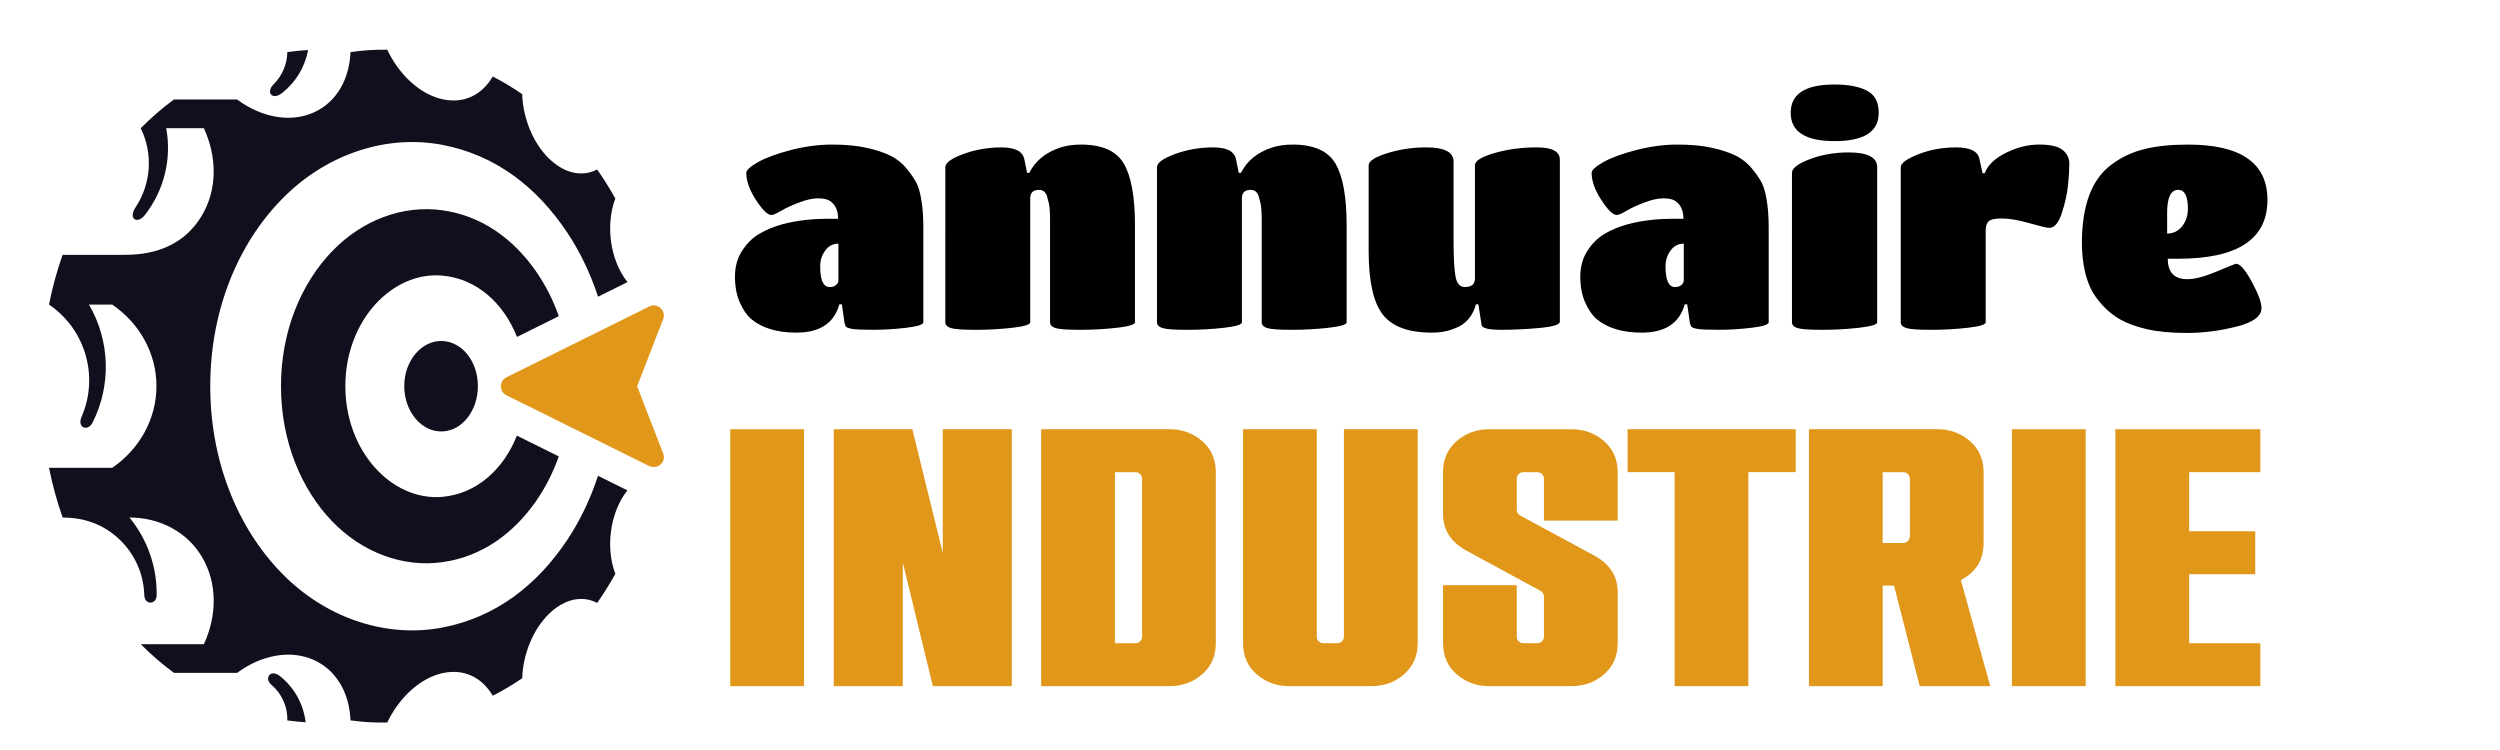
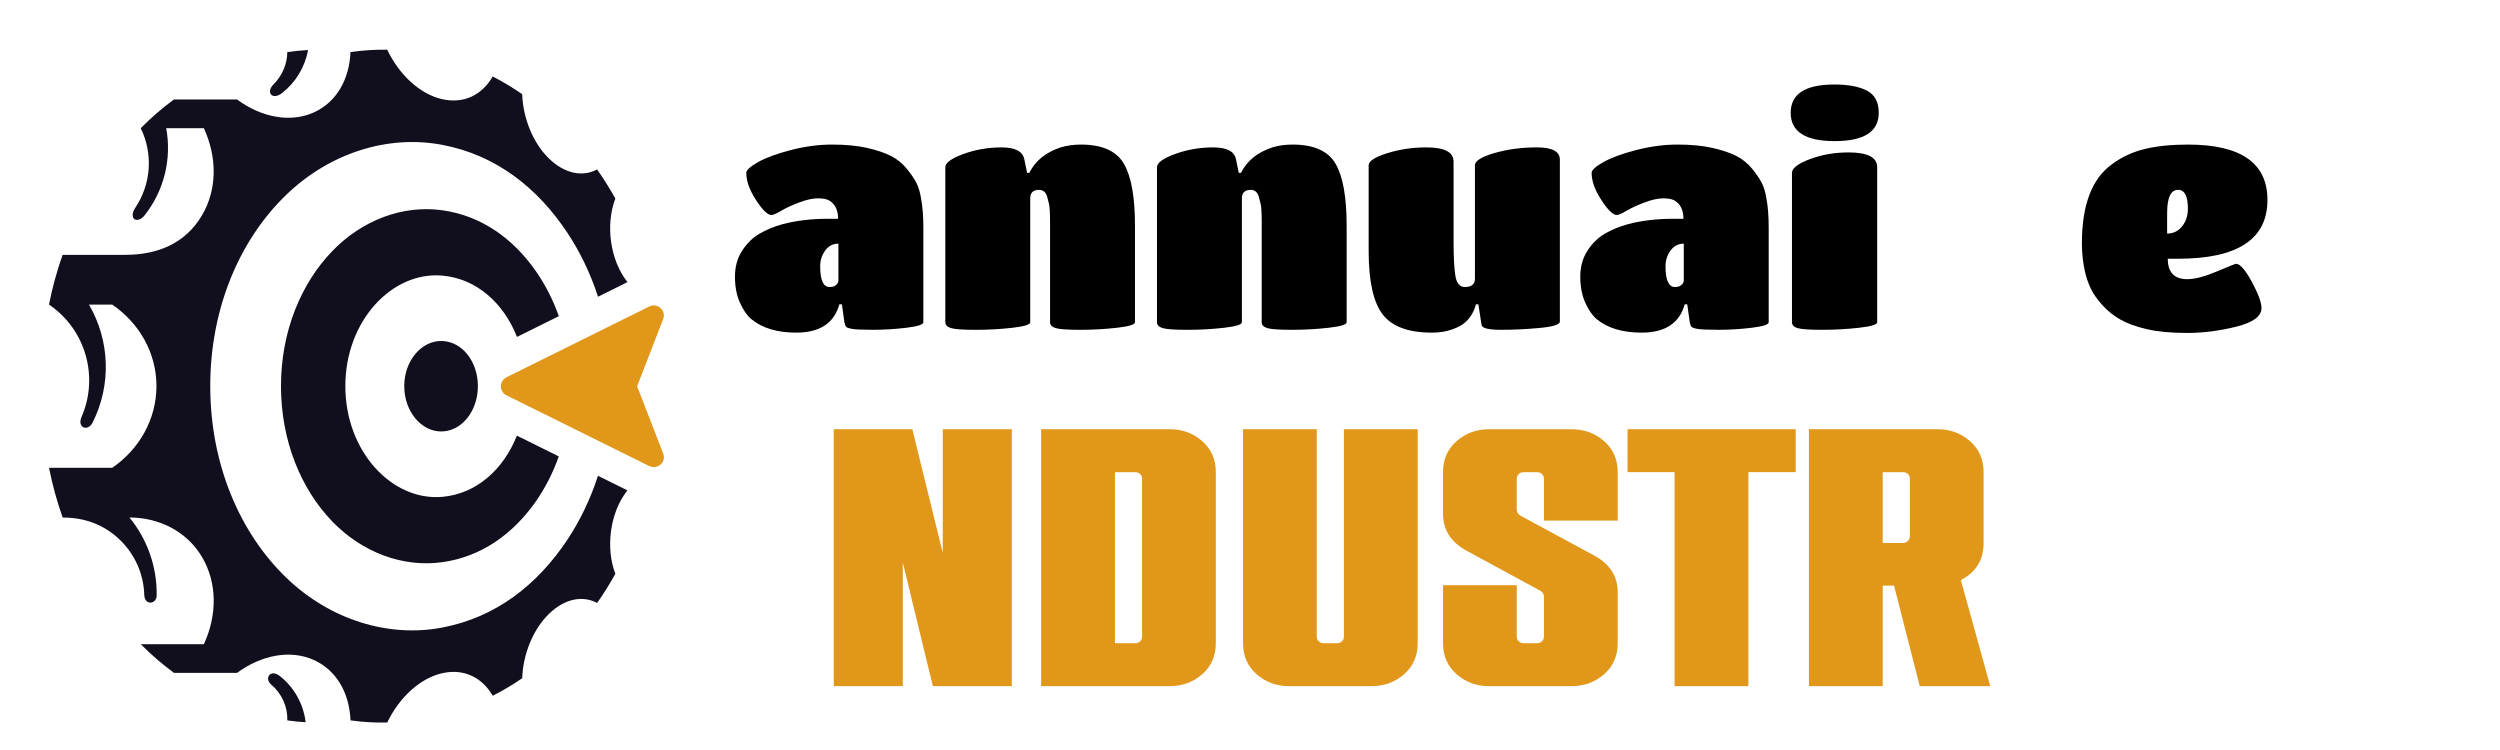
<svg xmlns="http://www.w3.org/2000/svg" version="1.1" baseProfile="tiny" id="Calque_1" x="0px" y="0px" width="200px" height="60px" viewBox="0 0 200 60" xml:space="preserve">
  <path id="Arrow_2_" fill-rule="evenodd" fill="#E19719" d="M40.53,30.175l11.415-5.658c0.308-0.153,0.629-0.09,0.851,0.089  c0.266,0.208,0.403,0.579,0.248,0.946l-2.074,5.35l2.084,5.374c0.138,0.36,0.016,0.708-0.234,0.909  c-0.235,0.188-0.58,0.25-0.92,0.081L40.529,31.63c-0.301-0.149-0.45-0.427-0.458-0.706C40.063,30.629,40.218,30.332,40.53,30.175z" />
  <path id="Goal_3_" fill-rule="evenodd" fill="#110F1D" d="M39.417,6.117c0.817,0.424,1.601,0.893,2.359,1.417  c0.064,1.908,0.856,3.897,2.14,5.145c1.285,1.251,2.714,1.481,3.854,0.877c0.523,0.746,1.01,1.521,1.458,2.328  c-0.798,2.072-0.435,4.929,0.973,6.684l-2.358,1.171c-0.61-1.872-1.449-3.609-2.476-5.151c-2.367-3.547-5.651-6.178-9.993-7.001  c-4.342-0.824-8.995,0.651-12.462,3.986c-3.691,3.552-6.092,9.01-6.092,15.316c0,6.305,2.401,11.787,6.092,15.337  c3.467,3.335,8.12,4.805,12.462,3.981c4.341-0.826,7.627-3.451,9.997-7c1.026-1.538,1.861-3.273,2.468-5.145l2.354,1.169  c-1.401,1.756-1.762,4.609-0.964,6.675c-0.448,0.804-0.935,1.585-1.458,2.33c-1.14-0.607-2.569-0.372-3.854,0.876  c-1.284,1.247-2.076,3.237-2.14,5.146c-0.758,0.521-1.542,0.99-2.359,1.403c-0.828-1.435-2.277-2.204-4.042-1.804  c-1.767,0.4-3.441,1.943-4.396,3.943c-0.986,0.027-1.963-0.032-2.939-0.171c-0.088-2.15-1.086-3.999-2.947-4.836  c-1.86-0.834-4.189-0.397-6.125,1.036c-3.369,0-5.052,0-5.052,0c-0.944-0.695-1.833-1.461-2.657-2.295c3.368,0,5.051,0,5.051,0  c1.056-2.291,1.09-4.885-0.157-6.986c-1.2-2.018-3.397-3.146-5.797-3.148c1.423,1.734,2.209,3.937,2.176,6.226  c0,0.377-0.257,0.588-0.509,0.585c-0.239-0.005-0.473-0.201-0.484-0.63c-0.049-1.659-0.749-3.234-1.945-4.389  c-1.28-1.236-2.835-1.788-4.583-1.788c-0.459-1.298-0.824-2.63-1.09-3.979c3.367,0,5.052,0,5.052,0  c2.154-1.464,3.542-3.876,3.542-6.539c0-2.665-1.387-5.056-3.542-6.52H7.117c1.684,2.886,1.804,6.441,0.287,9.446  c-0.192,0.38-0.517,0.478-0.738,0.368c-0.211-0.108-0.328-0.407-0.137-0.842c1.4-3.216,0.313-6.995-2.61-8.973  c0.267-1.351,0.631-2.679,1.09-3.978c0,0,1.67,0,5.013,0c2.542,0,4.783-0.878,6.13-3.147c1.247-2.102,1.212-4.691,0.157-6.985  h-3.012c0.449,2.437-0.16,4.956-1.688,6.922c-0.287,0.377-0.604,0.476-0.802,0.382c-0.227-0.105-0.296-0.469,0.027-0.955  c1.256-1.881,1.428-4.3,0.424-6.349c0.825-0.833,1.712-1.602,2.657-2.297c3.367,0,5.052,0,5.052,0  C20.903,9.399,23.232,9.835,25.092,9c1.861-0.835,2.859-2.688,2.947-4.835c0.971-0.14,1.953-0.201,2.939-0.19  c0.955,2.014,2.628,3.561,4.396,3.959C37.139,8.333,38.588,7.566,39.417,6.117L39.417,6.117z M22.987,4.165  c-0.016,0.972-0.414,1.895-1.095,2.573c-0.311,0.31-0.353,0.625-0.222,0.803c0.142,0.193,0.483,0.223,0.9-0.103  c1.089-0.849,1.829-2.073,2.073-3.437C24.09,4.032,23.539,4.086,22.987,4.165L22.987,4.165z M22.987,57.633  c0.486,0.069,0.975,0.116,1.465,0.147c-0.174-1.467-0.924-2.806-2.084-3.712c-0.363-0.275-0.668-0.235-0.818-0.063  c-0.164,0.181-0.149,0.514,0.158,0.772C22.541,55.482,23.016,56.532,22.987,57.633L22.987,57.633z M35.374,27.28  c-1.626-0.059-3.034,1.551-3.034,3.61s1.408,3.684,3.034,3.625c1.624-0.056,2.857-1.684,2.857-3.625  C38.231,28.947,36.998,27.335,35.374,27.28L35.374,27.28z M35.374,16.819c-3.165-0.438-6.409,0.798-8.792,3.268  c-2.496,2.584-4.104,6.422-4.104,10.803c0,4.379,1.608,8.243,4.104,10.827c2.386,2.467,5.627,3.697,8.792,3.259  c3.162-0.438,5.681-2.276,7.488-4.854c0.75-1.075,1.376-2.293,1.84-3.611l-3.351-1.661c-1.069,2.698-3.226,4.661-5.977,4.898  c-3.98,0.348-7.747-3.597-7.747-8.857c0-5.263,3.767-9.19,7.747-8.844c2.758,0.239,4.918,2.205,5.984,4.906l3.347-1.659  c-0.466-1.319-1.09-2.536-1.844-3.615C41.055,19.1,38.536,17.257,35.374,16.819z" />
-   <path fill="#E19719" d="M64.324,54.892H58.42V34.338h5.903V54.892z" />
  <path fill="#E19719" d="M80.943,54.892h-6.315l-2.405-9.896v9.896H66.7V34.338h6.287l2.434,9.895v-9.895h5.523V54.892z" />
  <path fill="#E19719" d="M93.567,54.892H83.292V34.338h10.276c1.018,0,1.889,0.319,2.612,0.954c0.724,0.637,1.086,1.464,1.086,2.481  v13.682c0,1.02-0.362,1.847-1.086,2.482C95.456,54.574,94.585,54.892,93.567,54.892z M90.836,51.455  c0.136,0,0.262-0.047,0.369-0.146c0.107-0.096,0.162-0.224,0.162-0.381V38.302c0-0.158-0.054-0.283-0.162-0.382  s-0.233-0.146-0.369-0.146h-1.641v13.682H90.836z" />
  <path fill="#E19719" d="M109.718,54.892h-6.577c-1.018,0-1.889-0.317-2.613-0.954c-0.724-0.636-1.086-1.463-1.086-2.482V34.338h5.9  v16.59c0,0.157,0.053,0.285,0.161,0.381c0.107,0.1,0.229,0.146,0.369,0.146h1.114c0.136,0,0.258-0.047,0.365-0.146  c0.108-0.096,0.162-0.224,0.162-0.381v-16.59h5.902v17.117c0,1.02-0.362,1.847-1.086,2.482  C111.605,54.574,110.735,54.892,109.718,54.892z" />
  <path fill="#E19719" d="M125.717,54.892h-6.576c-1.019,0-1.89-0.317-2.613-0.954c-0.725-0.636-1.086-1.463-1.086-2.482v-4.639h5.9  v4.111c0,0.157,0.053,0.285,0.161,0.381c0.106,0.1,0.229,0.146,0.369,0.146h1.114c0.137,0,0.258-0.047,0.366-0.146  c0.106-0.096,0.164-0.224,0.164-0.381v-3.201c0-0.195-0.101-0.354-0.294-0.47l-5.846-3.172c-1.29-0.684-1.936-1.683-1.936-2.994  v-3.317c0-1.018,0.361-1.845,1.086-2.481c0.724-0.635,1.595-0.954,2.613-0.954h6.576c1.018,0,1.89,0.319,2.614,0.954  c0.724,0.637,1.086,1.464,1.086,2.481v3.876h-5.9v-3.348c0-0.158-0.058-0.283-0.164-0.382c-0.108-0.099-0.229-0.146-0.366-0.146  h-1.114c-0.141,0-0.263,0.048-0.369,0.146c-0.108,0.099-0.161,0.224-0.161,0.382v2.466c0,0.195,0.089,0.354,0.265,0.47l5.871,3.172  c1.294,0.686,1.939,1.674,1.939,2.964v4.082c0,1.02-0.362,1.847-1.086,2.482C127.606,54.574,126.734,54.892,125.717,54.892z" />
  <path fill="#E19719" d="M139.871,54.892h-5.903V37.773h-3.76v-3.436h13.448v3.436h-3.785V54.892z" />
  <path fill="#E19719" d="M159.219,54.892h-5.639l-2.057-8.044h-0.906v8.044h-5.903V34.338h10.275c1.018,0,1.889,0.319,2.613,0.954  c0.724,0.637,1.086,1.464,1.086,2.481v5.666c0,1.352-0.606,2.339-1.82,2.966L159.219,54.892z M152.259,43.439  c0.136,0,0.261-0.054,0.369-0.161c0.107-0.106,0.161-0.229,0.161-0.367v-4.609c0-0.158-0.054-0.283-0.161-0.382  c-0.108-0.099-0.233-0.146-0.369-0.146h-1.642v5.666H152.259z" />
-   <path fill="#E19719" d="M166.854,54.892h-5.903V34.338h5.903V54.892z" />
-   <path fill="#E19719" d="M180.828,54.892h-11.599V34.338h11.599v3.436h-5.695v4.728h5.287v3.436h-5.287v5.519h5.695V54.892z" />
  <g>
    <path d="M63.702,26.611c-1.526,0-2.726-0.361-3.597-1.082c-0.353-0.302-0.659-0.746-0.918-1.333   c-0.261-0.587-0.39-1.274-0.39-2.063c0-0.788,0.188-1.476,0.566-2.063c0.377-0.587,0.834-1.04,1.371-1.359   c0.537-0.318,1.166-0.579,1.887-0.78c1.091-0.285,2.29-0.428,3.598-0.428h0.83c0-0.687-0.235-1.174-0.704-1.459   c-0.202-0.117-0.508-0.176-0.918-0.176c-0.411,0-0.906,0.109-1.484,0.327c-0.579,0.218-1.061,0.44-1.447,0.667   c-0.386,0.226-0.646,0.34-0.78,0.34c-0.302,0-0.713-0.398-1.233-1.196c-0.52-0.796-0.78-1.522-0.78-2.176   c0-0.218,0.31-0.503,0.931-0.856c0.621-0.352,1.498-0.675,2.629-0.968c1.132-0.293,2.235-0.44,3.309-0.44   c1.073,0,2,0.088,2.78,0.264c0.78,0.176,1.417,0.389,1.912,0.641c0.495,0.251,0.915,0.588,1.258,1.006   c0.343,0.419,0.604,0.797,0.78,1.132c0.176,0.336,0.305,0.772,0.39,1.308c0.117,0.621,0.176,1.384,0.176,2.29v7.573   c0,0.185-0.449,0.331-1.346,0.44c-0.897,0.109-1.787,0.164-2.667,0.164c-0.881,0-1.451-0.025-1.711-0.076   c-0.26-0.05-0.415-0.109-0.465-0.176c-0.05-0.067-0.092-0.185-0.126-0.352l-0.201-1.434h-0.202   C66.729,25.856,65.581,26.611,63.702,26.611z M67.073,22.435v-2.944c-0.437,0-0.789,0.185-1.057,0.554   c-0.269,0.369-0.402,0.789-0.402,1.258c0,1.107,0.251,1.66,0.754,1.66c0.218,0,0.39-0.054,0.516-0.164   C67.011,22.691,67.073,22.569,67.073,22.435z" />
    <path d="M90.798,18.032v7.749c0,0.185-0.478,0.331-1.434,0.44c-0.956,0.109-1.941,0.164-2.956,0.164s-1.669-0.046-1.963-0.139   c-0.293-0.092-0.44-0.247-0.44-0.465v-8c0-0.755-0.03-1.25-0.088-1.485c-0.059-0.234-0.113-0.444-0.164-0.629   c-0.118-0.318-0.327-0.478-0.629-0.478c-0.47,0-0.705,0.226-0.705,0.68v9.913c0,0.185-0.474,0.331-1.421,0.44   c-0.947,0.109-1.929,0.164-2.944,0.164c-1.015,0-1.673-0.046-1.975-0.139c-0.302-0.092-0.453-0.247-0.453-0.465V13.377   c0-0.352,0.482-0.704,1.447-1.057c0.964-0.353,1.983-0.528,3.057-0.528c1.073,0,1.677,0.311,1.812,0.931l0.226,1.107h0.176   c0.487-0.973,1.325-1.652,2.516-2.038c0.486-0.151,1.022-0.226,1.61-0.226c1.694,0,2.839,0.507,3.434,1.522   C90.5,14.103,90.798,15.751,90.798,18.032z" />
    <path d="M107.731,18.032v7.749c0,0.185-0.479,0.331-1.435,0.44c-0.956,0.109-1.942,0.164-2.956,0.164   c-1.016,0-1.67-0.046-1.963-0.139c-0.294-0.092-0.44-0.247-0.44-0.465v-8c0-0.755-0.029-1.25-0.088-1.485   c-0.06-0.234-0.113-0.444-0.164-0.629c-0.117-0.318-0.327-0.478-0.628-0.478c-0.47,0-0.705,0.226-0.705,0.68v9.913   c0,0.185-0.474,0.331-1.422,0.44c-0.947,0.109-1.929,0.164-2.943,0.164c-1.015,0-1.673-0.046-1.975-0.139s-0.453-0.247-0.453-0.465   V13.377c0-0.352,0.482-0.704,1.447-1.057c0.964-0.353,1.983-0.528,3.057-0.528s1.677,0.311,1.812,0.931l0.226,1.107h0.176   c0.487-0.973,1.325-1.652,2.517-2.038c0.486-0.151,1.022-0.226,1.61-0.226c1.693,0,2.839,0.507,3.434,1.522   C107.433,14.103,107.731,15.751,107.731,18.032z" />
    <path d="M114.549,26.611c-1.879,0-3.19-0.487-3.937-1.46c-0.747-0.972-1.12-2.667-1.12-5.082v-6.844   c0-0.335,0.495-0.658,1.484-0.969c0.989-0.31,2.03-0.465,3.12-0.465c1.459,0,2.189,0.377,2.189,1.132v6.391   c0,1.275,0.05,2.201,0.15,2.78c0.101,0.579,0.353,0.868,0.755,0.868c0.536,0,0.805-0.226,0.805-0.679v-9.058   c0-0.353,0.52-0.68,1.56-0.981c1.041-0.302,2.172-0.453,3.396-0.453s1.837,0.327,1.837,0.981V25.73   c0,0.235-0.528,0.402-1.585,0.503c-1.056,0.101-2.097,0.151-3.12,0.151s-1.542-0.134-1.56-0.403l-0.252-1.635h-0.201   c-0.151,0.604-0.452,1.099-0.905,1.484c-0.235,0.202-0.583,0.382-1.044,0.541C115.66,26.531,115.136,26.611,114.549,26.611z" />
    <path d="M131.331,26.611c-1.527,0-2.727-0.361-3.599-1.082c-0.353-0.302-0.658-0.746-0.918-1.333   c-0.26-0.587-0.391-1.274-0.391-2.063c0-0.788,0.189-1.476,0.566-2.063c0.377-0.587,0.834-1.04,1.371-1.359   c0.536-0.318,1.165-0.579,1.887-0.78c1.091-0.285,2.29-0.428,3.599-0.428h0.83c0-0.687-0.235-1.174-0.705-1.459   c-0.201-0.117-0.507-0.176-0.918-0.176s-0.905,0.109-1.484,0.327c-0.578,0.218-1.062,0.44-1.447,0.667   c-0.385,0.226-0.646,0.34-0.779,0.34c-0.302,0-0.713-0.398-1.232-1.196c-0.521-0.796-0.78-1.522-0.78-2.176   c0-0.218,0.31-0.503,0.931-0.856c0.621-0.352,1.497-0.675,2.629-0.968c1.133-0.293,2.235-0.44,3.31-0.44   c1.073,0,2,0.088,2.779,0.264c0.78,0.176,1.417,0.389,1.913,0.641c0.494,0.251,0.913,0.588,1.257,1.006   c0.345,0.419,0.604,0.797,0.78,1.132c0.177,0.336,0.306,0.772,0.39,1.308c0.117,0.621,0.176,1.384,0.176,2.29v7.573   c0,0.185-0.448,0.331-1.346,0.44c-0.897,0.109-1.785,0.164-2.667,0.164c-0.88,0-1.45-0.025-1.711-0.076   c-0.26-0.05-0.414-0.109-0.466-0.176c-0.05-0.067-0.092-0.185-0.124-0.352l-0.203-1.434h-0.2   C134.357,25.856,133.208,26.611,131.331,26.611z M134.702,22.435v-2.944c-0.437,0-0.79,0.185-1.058,0.554   c-0.269,0.369-0.402,0.789-0.402,1.258c0,1.107,0.252,1.66,0.756,1.66c0.217,0,0.39-0.054,0.516-0.164   C134.639,22.691,134.702,22.569,134.702,22.435z" />
    <path d="M146.753,6.76c1.107,0,1.975,0.164,2.604,0.491c0.628,0.327,0.942,0.918,0.942,1.774c0,1.509-1.174,2.264-3.522,2.264   c-2.348,0-3.522-0.755-3.522-2.264C143.255,7.515,144.421,6.76,146.753,6.76z M150.174,13.377v12.404   c0,0.185-0.481,0.331-1.446,0.44c-0.964,0.109-1.954,0.164-2.969,0.164s-1.669-0.046-1.963-0.139   c-0.293-0.092-0.439-0.247-0.439-0.465V13.83c0-0.369,0.474-0.734,1.421-1.094c0.947-0.361,1.983-0.542,3.107-0.542   C149.411,12.194,150.174,12.588,150.174,13.377z" />
-     <path d="M158.854,18.434v7.347c0,0.185-0.475,0.331-1.422,0.44c-0.947,0.109-1.929,0.164-2.943,0.164   c-1.016,0-1.673-0.046-1.976-0.139c-0.302-0.092-0.453-0.247-0.453-0.465V13.377c0-0.318,0.466-0.662,1.397-1.031   c0.93-0.369,1.944-0.554,3.044-0.554c1.099,0,1.714,0.302,1.85,0.906l0.251,1.157h0.176c0.235-0.637,0.796-1.178,1.686-1.623   c0.89-0.445,1.778-0.667,2.667-0.667c0.89,0,1.515,0.143,1.875,0.427c0.36,0.285,0.54,0.65,0.54,1.095   c0,0.445-0.033,1.01-0.1,1.698c-0.067,0.688-0.23,1.434-0.491,2.239c-0.26,0.805-0.6,1.208-1.019,1.208   c-0.168,0-0.696-0.126-1.586-0.378c-0.888-0.251-1.622-0.377-2.201-0.377c-0.578,0-0.939,0.084-1.081,0.251   C158.925,17.898,158.854,18.132,158.854,18.434z" />
    <path d="M173.422,20.698c0,1.09,0.52,1.636,1.561,1.636c0.603,0,1.391-0.206,2.364-0.617c0.973-0.411,1.484-0.616,1.535-0.616   c0.317,0,0.738,0.478,1.258,1.434c0.52,0.957,0.779,1.661,0.779,2.113c0,0.654-0.671,1.149-2.013,1.484   c-1.341,0.335-2.654,0.503-3.937,0.503c-1.284,0-2.357-0.101-3.221-0.302c-0.864-0.201-1.568-0.457-2.113-0.767   c-0.546-0.31-1.023-0.692-1.434-1.145c-0.411-0.453-0.718-0.885-0.919-1.296c-0.201-0.411-0.361-0.868-0.479-1.371   c-0.168-0.738-0.251-1.501-0.251-2.29c0-3.053,0.796-5.158,2.39-6.315c0.788-0.587,1.669-0.998,2.643-1.232   c0.972-0.235,2.121-0.352,3.446-0.352c4.243,0,6.365,1.476,6.365,4.428c0,3.137-2.382,4.705-7.145,4.705H173.422z M173.371,17.025   v1.66c0.486,0,0.885-0.192,1.195-0.579c0.31-0.386,0.466-0.855,0.466-1.409c0-1.006-0.261-1.51-0.779-1.51   C173.664,15.188,173.371,15.801,173.371,17.025z" />
  </g>
</svg>